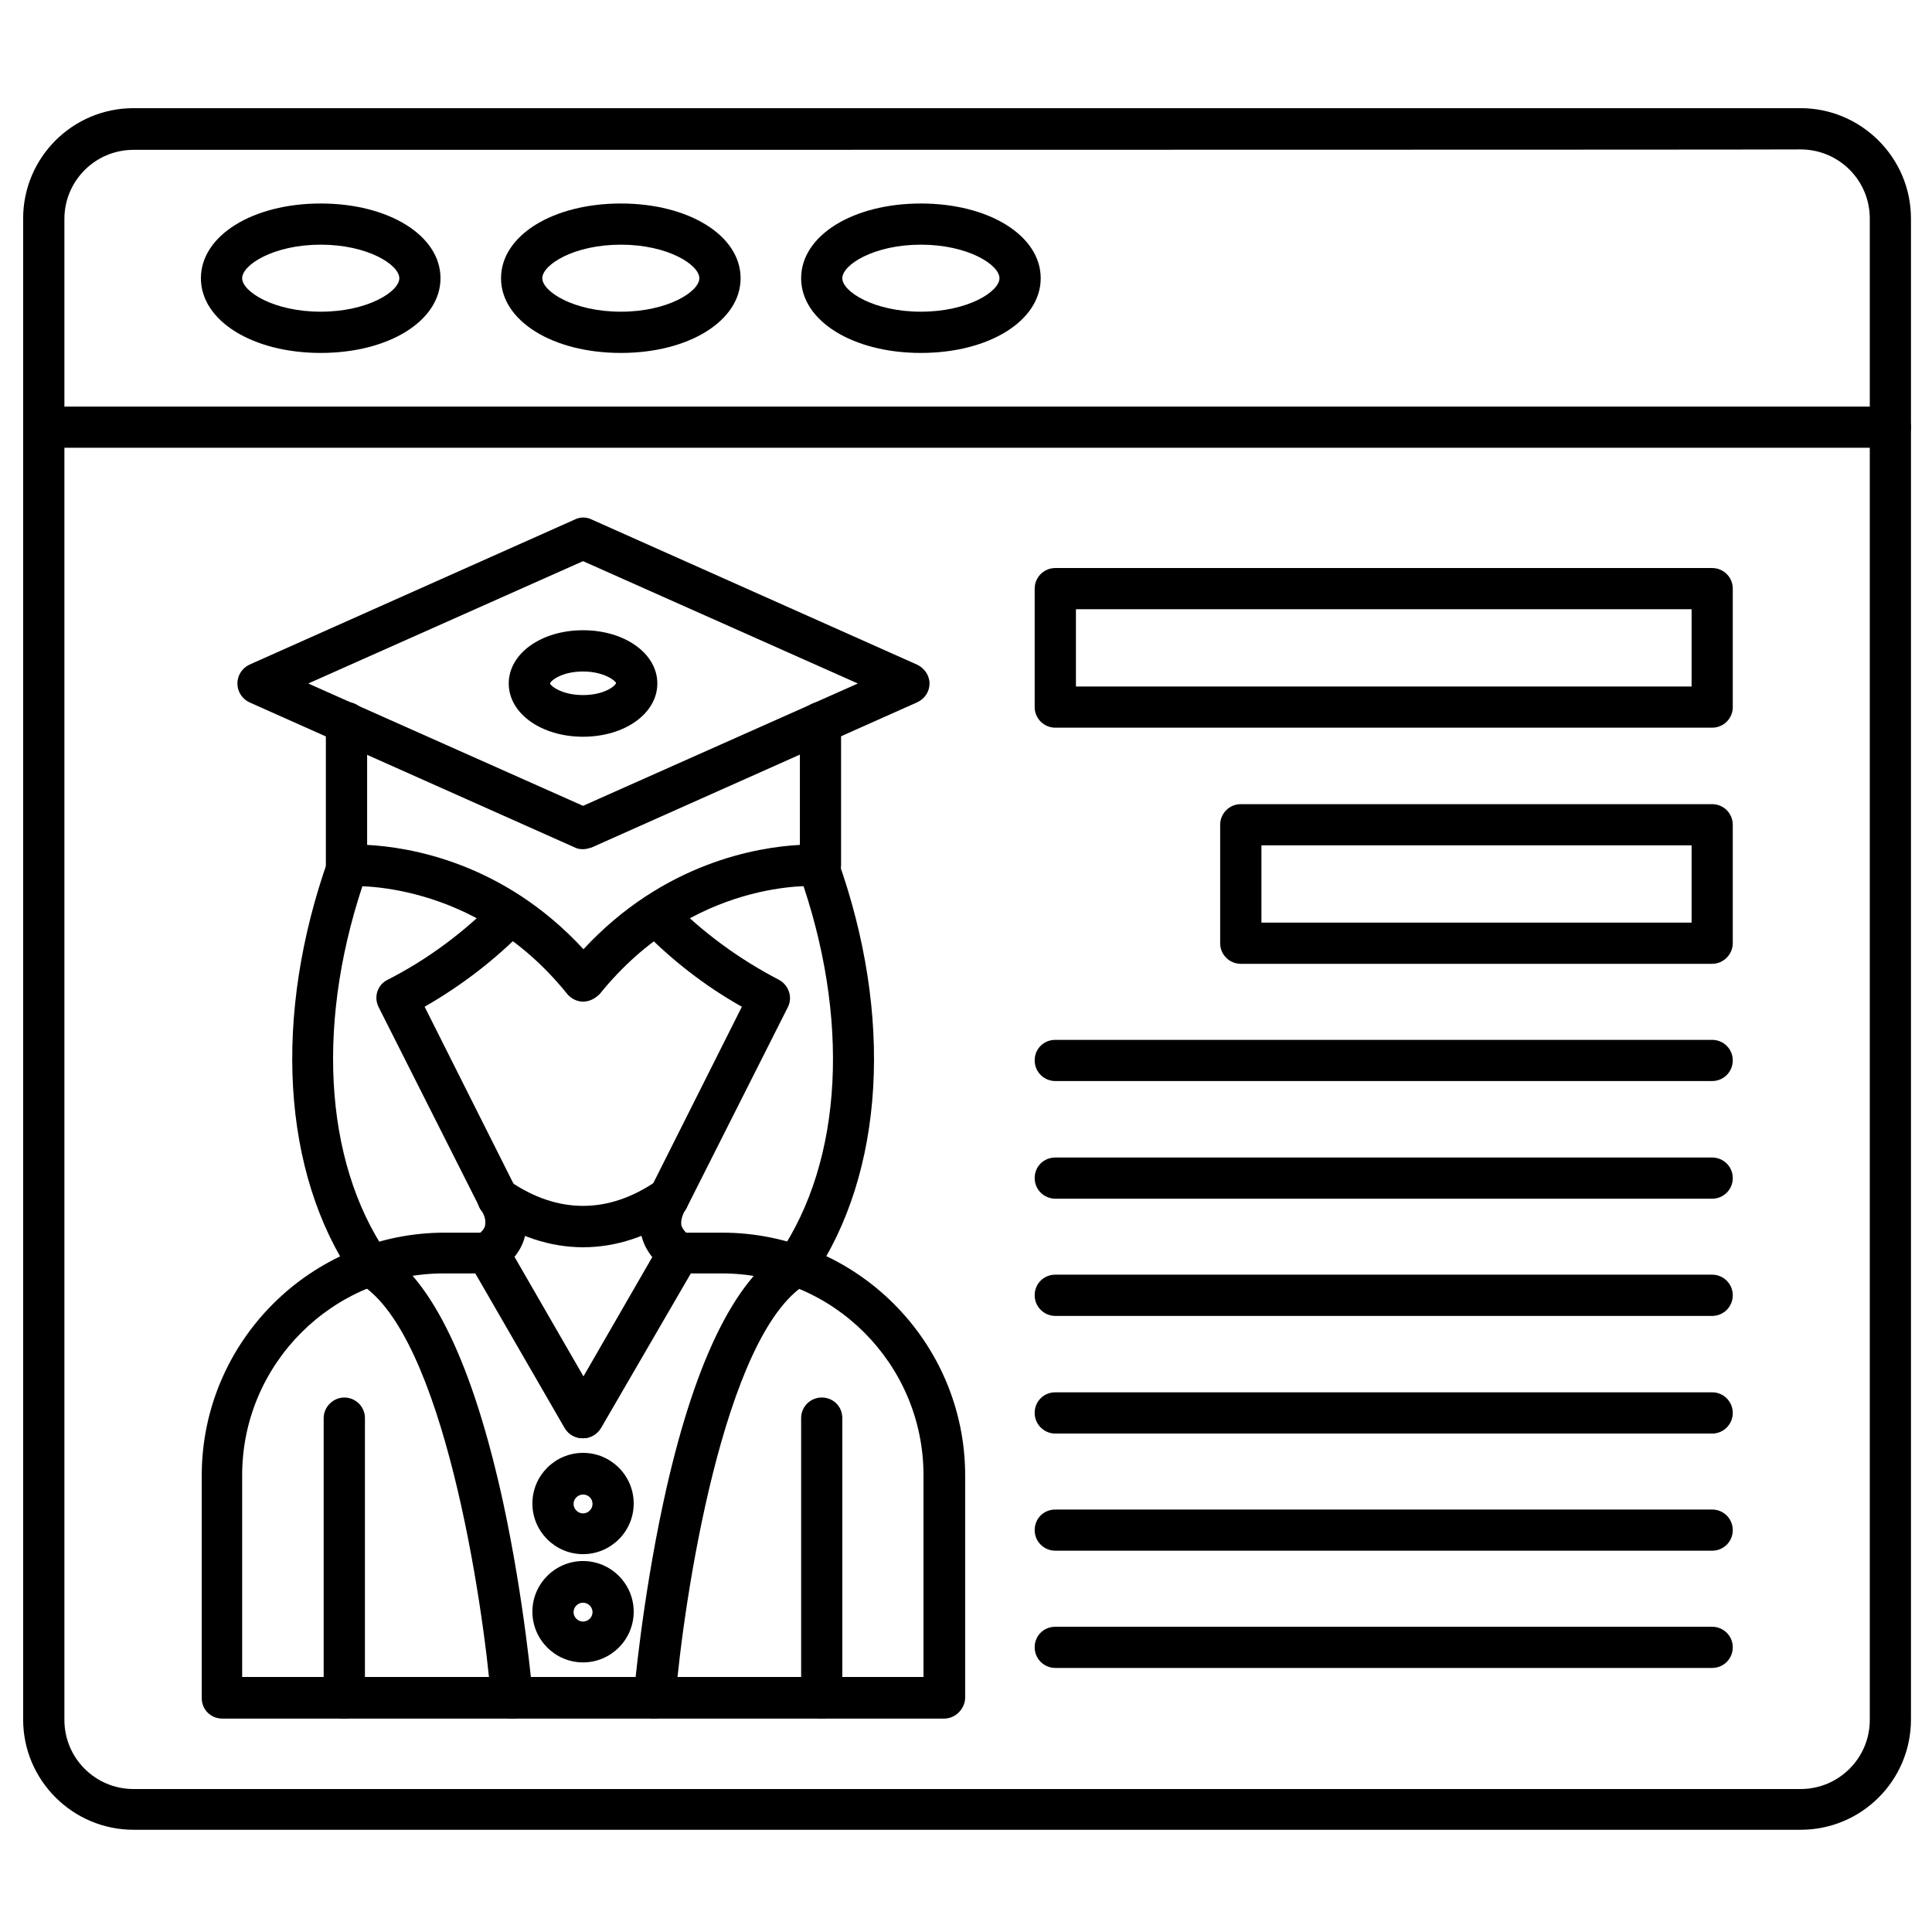
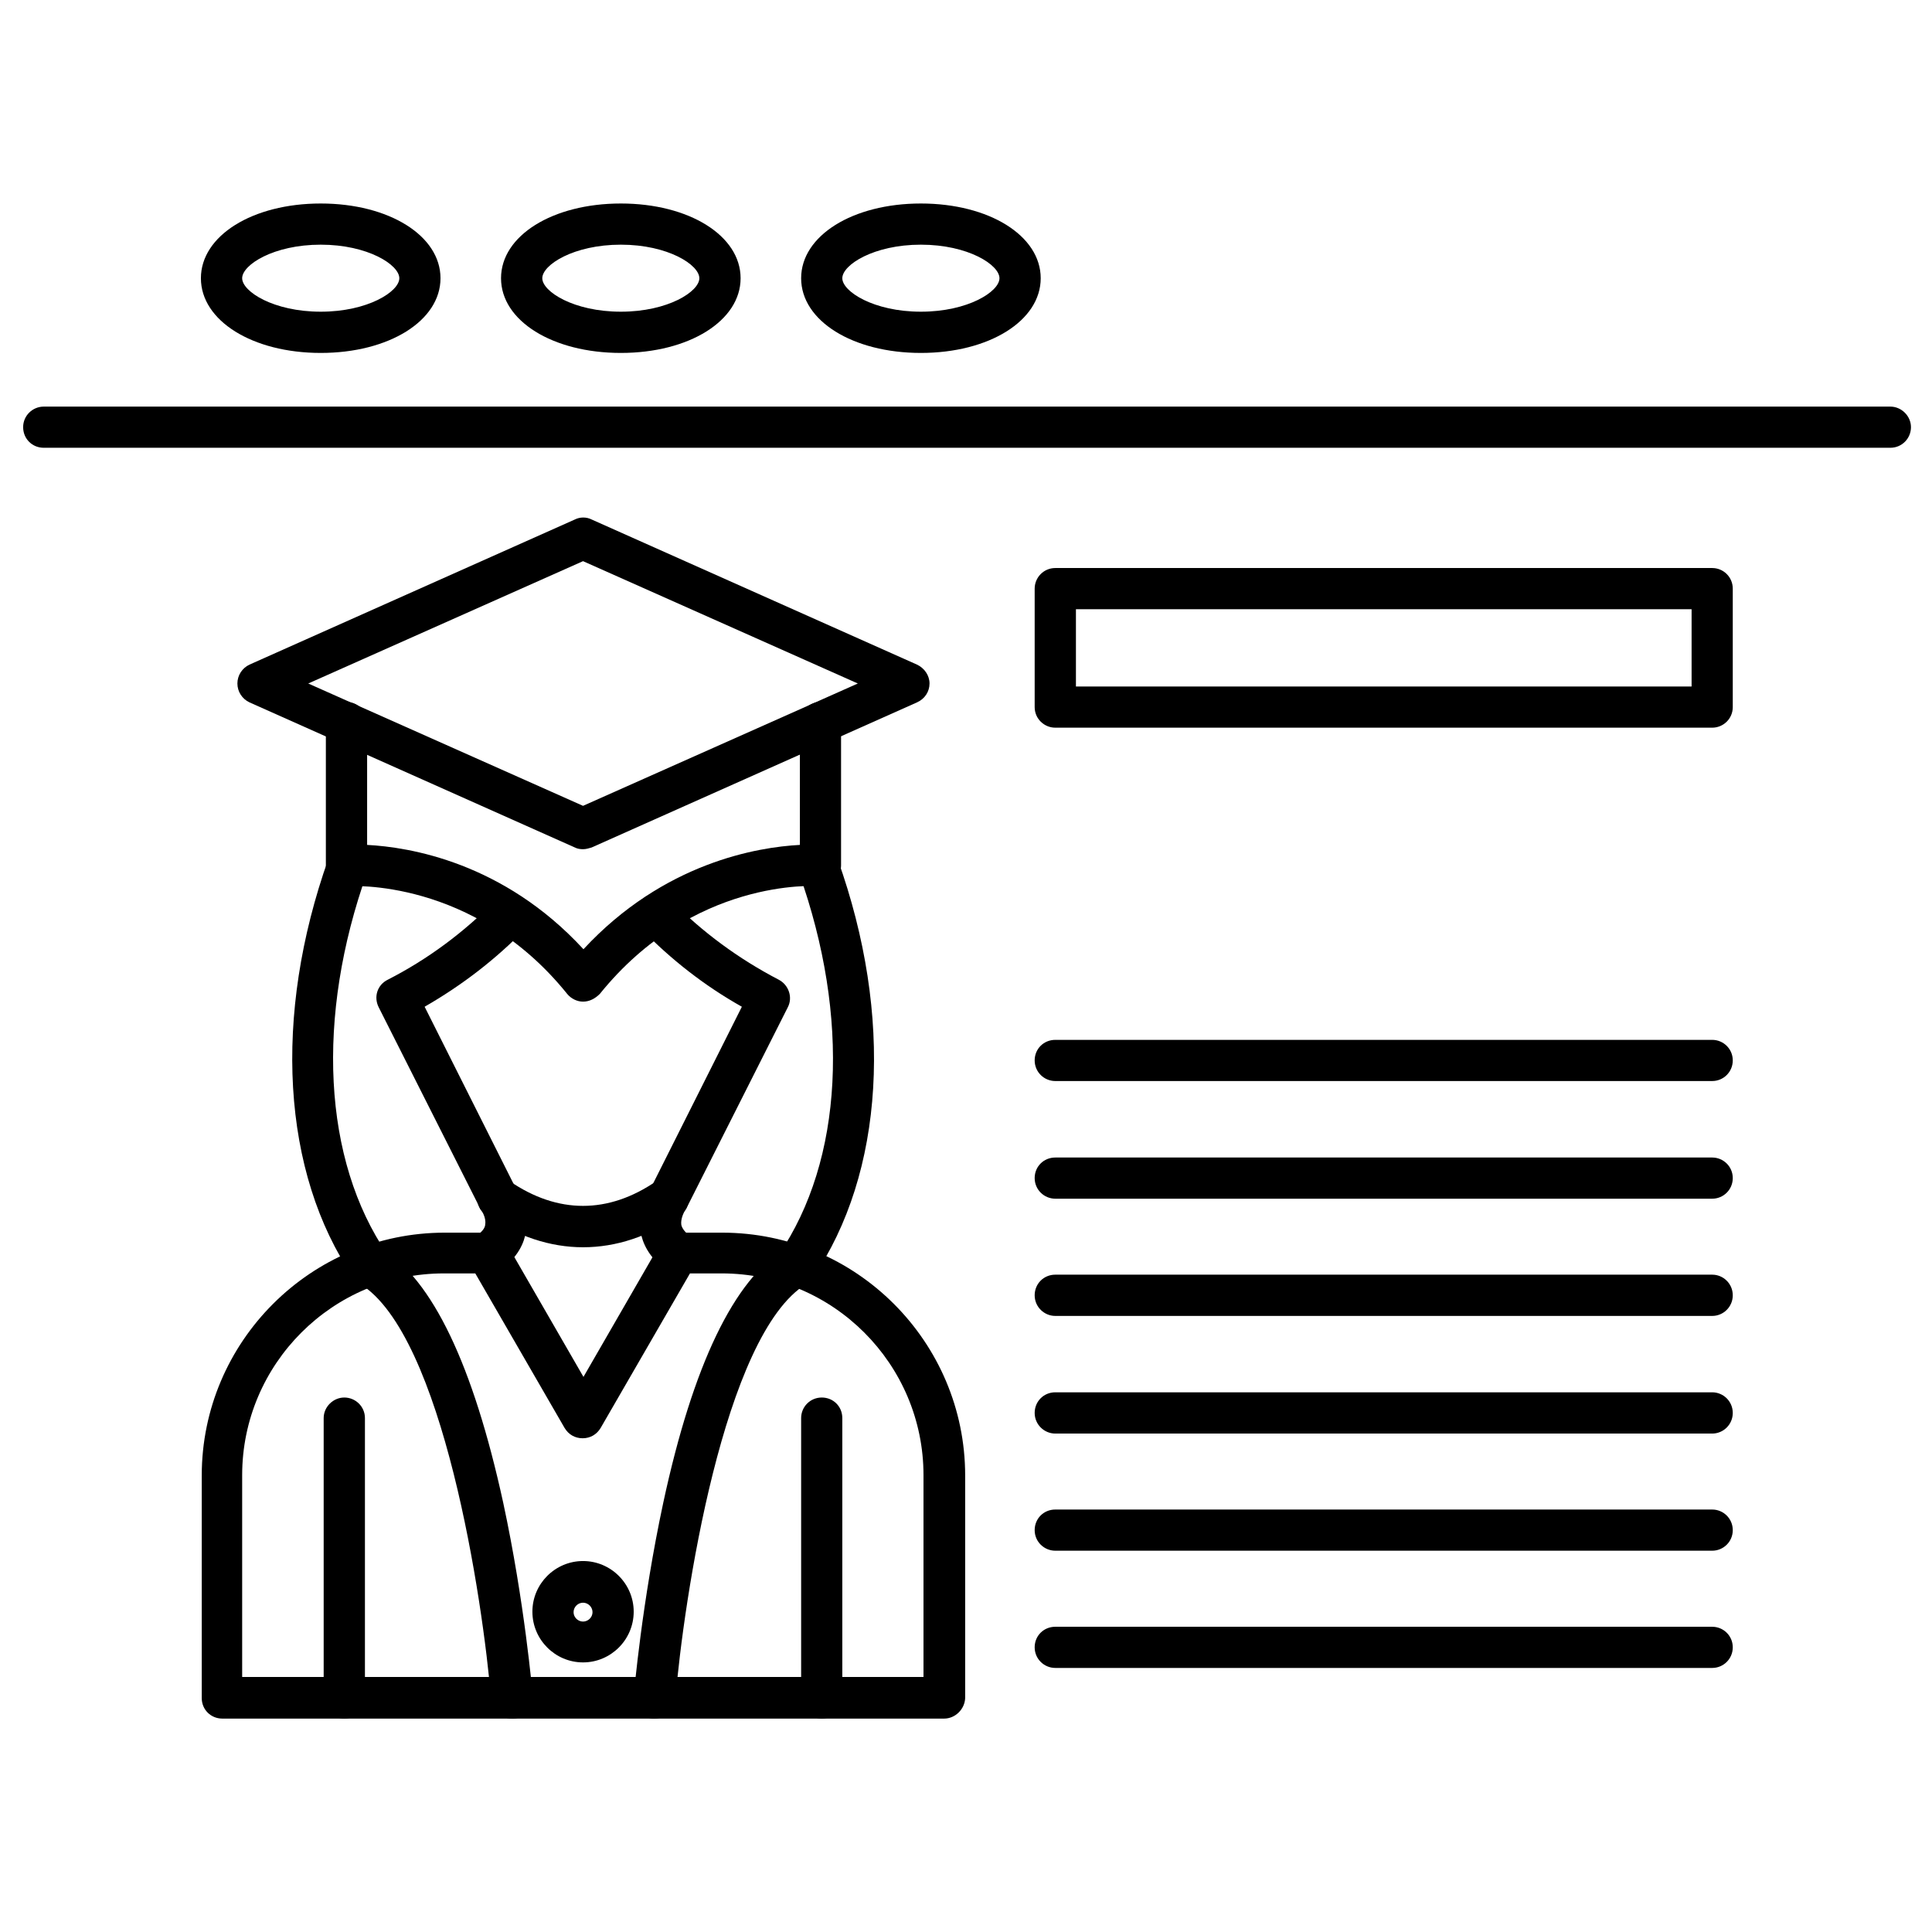
<svg xmlns="http://www.w3.org/2000/svg" width="90px" height="90px" viewBox="0 0 90 90" version="1.1">
  <g id="surface1">
-     <path style=" stroke:none;fill-rule:nonzero;fill:rgb(0%,0%,0%);fill-opacity:1;" d="M 83.879 85.238 L 6.219 85.238 C 3.398 85.238 1.078 82.941 1.078 80.102 L 1.078 10.18 C 1.078 7.34 3.379 5.039 6.219 5.039 L 83.879 5.039 C 86.699 5.039 89.02 7.34 89.02 10.18 L 89.02 80.102 C 89.02 82.941 86.719 85.238 83.879 85.238 Z M 6.219 6.98 C 4.441 6.98 3 8.422 3 10.199 L 3 80.121 C 3 81.898 4.441 83.34 6.219 83.34 L 83.879 83.34 C 85.66 83.34 87.102 81.898 87.102 80.121 L 87.102 10.18 C 87.102 8.398 85.66 6.961 83.879 6.961 C 83.879 6.98 6.219 6.98 6.219 6.98 Z M 6.219 6.98 " />
    <path style=" stroke:none;fill-rule:nonzero;fill:rgb(0%,0%,0%);fill-opacity:1;" d="M 88.059 20.859 L 2.039 20.859 C 1.5 20.859 1.078 20.441 1.078 19.898 C 1.078 19.359 1.52 18.941 2.039 18.941 L 88.059 18.941 C 88.578 18.941 89.02 19.379 89.02 19.898 C 89.02 20.422 88.602 20.859 88.059 20.859 Z M 88.059 20.859 " />
    <path style=" stroke:none;fill-rule:nonzero;fill:rgb(0%,0%,0%);fill-opacity:1;" d="M 14.941 16.441 C 11.762 16.441 9.359 14.941 9.359 12.961 C 9.359 10.98 11.762 9.48 14.941 9.48 C 18.121 9.48 20.52 10.98 20.52 12.961 C 20.52 14.941 18.121 16.441 14.941 16.441 Z M 14.941 11.398 C 12.738 11.398 11.281 12.34 11.281 12.961 C 11.281 13.578 12.738 14.52 14.941 14.52 C 17.141 14.52 18.602 13.578 18.602 12.961 C 18.602 12.34 17.141 11.398 14.941 11.398 Z M 14.941 11.398 " />
    <path style=" stroke:none;fill-rule:nonzero;fill:rgb(0%,0%,0%);fill-opacity:1;" d="M 28.922 16.441 C 25.738 16.441 23.34 14.941 23.34 12.961 C 23.34 10.98 25.738 9.48 28.922 9.48 C 32.102 9.48 34.5 10.98 34.5 12.961 C 34.5 14.941 32.102 16.441 28.922 16.441 Z M 28.922 11.398 C 26.719 11.398 25.262 12.34 25.262 12.961 C 25.262 13.578 26.719 14.52 28.922 14.52 C 31.121 14.52 32.578 13.578 32.578 12.961 C 32.578 12.34 31.121 11.398 28.922 11.398 Z M 28.922 11.398 " />
    <path style=" stroke:none;fill-rule:nonzero;fill:rgb(0%,0%,0%);fill-opacity:1;" d="M 42.898 16.441 C 39.719 16.441 37.32 14.941 37.32 12.961 C 37.32 10.98 39.719 9.48 42.898 9.48 C 46.078 9.48 48.48 10.98 48.48 12.961 C 48.48 14.941 46.078 16.441 42.898 16.441 Z M 42.898 11.398 C 40.699 11.398 39.238 12.34 39.238 12.961 C 39.238 13.578 40.699 14.52 42.898 14.52 C 45.102 14.52 46.559 13.578 46.559 12.961 C 46.559 12.34 45.102 11.398 42.898 11.398 Z M 42.898 11.398 " />
-     <path style=" stroke:none;fill-rule:nonzero;fill:rgb(0%,0%,0%);fill-opacity:1;" d="M 27.16 67 C 26.82 67 26.5 66.82 26.32 66.52 L 21.898 58.84 C 21.641 58.379 21.801 57.801 22.262 57.52 C 22.719 57.262 23.301 57.422 23.578 57.879 L 27.18 64.121 L 30.781 57.879 C 31.039 57.422 31.641 57.262 32.102 57.52 C 32.559 57.781 32.719 58.379 32.461 58.84 L 28 66.52 C 27.82 66.82 27.5 67 27.16 67 Z M 27.16 67 " />
    <path style=" stroke:none;fill-rule:nonzero;fill:rgb(0%,0%,0%);fill-opacity:1;" d="M 37.078 59.941 C 36.898 59.941 36.699 59.879 36.539 59.781 C 36.102 59.48 35.98 58.879 36.281 58.441 C 39.281 54.039 39.621 47.398 37.219 40.66 C 37.039 40.16 37.301 39.621 37.801 39.441 C 38.301 39.262 38.84 39.52 39.02 40.02 C 41.641 47.34 41.199 54.641 37.859 59.539 C 37.68 59.801 37.379 59.941 37.078 59.941 Z M 17.262 59.941 C 16.961 59.941 16.66 59.801 16.461 59.52 C 13.121 54.621 12.699 47.32 15.301 40 C 15.48 39.5 16.02 39.238 16.52 39.422 C 17.02 39.602 17.281 40.141 17.102 40.641 C 14.699 47.379 15.039 54.039 18.039 58.422 C 18.34 58.859 18.219 59.461 17.781 59.762 C 17.621 59.879 17.441 59.941 17.262 59.941 Z M 31.602 59.34 C 31.422 59.34 31.219 59.281 31.059 59.18 C 30.199 58.578 29.922 57.859 29.84 57.379 C 29.68 56.398 30.141 55.602 30.32 55.34 L 34.559 46.898 C 32.82 45.922 31.262 44.699 29.879 43.281 C 29.5 42.898 29.52 42.301 29.898 41.922 C 30.281 41.539 30.879 41.559 31.262 41.941 C 32.719 43.422 34.398 44.66 36.281 45.641 C 36.738 45.879 36.941 46.461 36.699 46.922 L 32 56.238 C 31.98 56.301 31.941 56.34 31.922 56.379 C 31.859 56.461 31.699 56.781 31.738 57.059 C 31.781 57.238 31.922 57.422 32.16 57.578 C 32.602 57.879 32.699 58.48 32.398 58.922 C 32.199 59.199 31.898 59.34 31.602 59.34 Z M 22.738 59.34 C 22.441 59.34 22.141 59.199 21.941 58.922 C 21.641 58.48 21.762 57.879 22.18 57.578 C 22.559 57.32 22.602 57.121 22.602 57.039 C 22.66 56.719 22.422 56.379 22.422 56.379 C 22.379 56.34 22.359 56.281 22.34 56.238 L 17.641 46.922 C 17.398 46.441 17.578 45.879 18.059 45.641 C 19.941 44.68 21.621 43.422 23.078 41.941 C 23.461 41.559 24.059 41.559 24.441 41.922 C 24.82 42.301 24.82 42.898 24.461 43.281 C 23.078 44.699 21.52 45.898 19.781 46.898 L 24.02 55.34 C 24.199 55.602 24.66 56.422 24.5 57.379 C 24.422 57.879 24.141 58.578 23.281 59.18 C 23.121 59.281 22.922 59.34 22.738 59.34 Z M 22.738 59.34 " />
    <path style=" stroke:none;fill-rule:nonzero;fill:rgb(0%,0%,0%);fill-opacity:1;" d="M 27.16 58.102 C 25.641 58.102 24.102 57.602 22.641 56.602 C 22.199 56.301 22.102 55.699 22.398 55.262 C 22.699 54.82 23.301 54.719 23.738 55.02 C 25.98 56.559 28.34 56.559 30.578 55.02 C 31.02 54.719 31.621 54.82 31.922 55.262 C 32.219 55.699 32.121 56.301 31.68 56.602 C 30.219 57.602 28.699 58.102 27.16 58.102 Z M 27.16 58.102 " />
    <path style=" stroke:none;fill-rule:nonzero;fill:rgb(0%,0%,0%);fill-opacity:1;" d="M 43.98 80.059 L 10.359 80.059 C 9.82 80.059 9.398 79.641 9.398 79.102 L 9.398 68.738 C 9.398 62.5 14.48 57.422 20.719 57.422 L 22.738 57.422 C 23.078 57.422 23.398 57.602 23.578 57.898 L 27.18 64.141 L 30.781 57.898 C 30.961 57.602 31.262 57.422 31.621 57.422 L 33.641 57.422 C 39.879 57.422 44.961 62.5 44.961 68.738 L 44.961 79.102 C 44.941 79.621 44.5 80.059 43.98 80.059 Z M 11.32 78.121 L 43.02 78.121 L 43.02 68.719 C 43.02 63.539 38.801 59.32 33.621 59.32 L 32.141 59.32 L 27.98 66.52 C 27.801 66.82 27.5 67 27.141 67 C 26.781 67 26.48 66.82 26.301 66.52 L 22.141 59.32 L 20.68 59.32 C 15.5 59.32 11.281 63.539 11.281 68.719 L 11.281 78.121 Z M 11.32 78.121 " />
    <path style=" stroke:none;fill-rule:nonzero;fill:rgb(0%,0%,0%);fill-opacity:1;" d="M 16.039 80.059 C 15.5 80.059 15.078 79.641 15.078 79.102 L 15.078 66.059 C 15.078 65.539 15.52 65.102 16.039 65.102 C 16.559 65.102 17 65.52 17 66.059 L 17 79.102 C 17 79.621 16.559 80.059 16.039 80.059 Z M 16.039 80.059 " />
    <path style=" stroke:none;fill-rule:nonzero;fill:rgb(0%,0%,0%);fill-opacity:1;" d="M 38.281 80.059 C 37.762 80.059 37.32 79.641 37.32 79.102 L 37.32 66.059 C 37.32 65.539 37.738 65.102 38.281 65.102 C 38.82 65.102 39.238 65.52 39.238 66.059 L 39.238 79.102 C 39.238 79.621 38.82 80.059 38.281 80.059 Z M 38.281 80.059 " />
    <path style=" stroke:none;fill-rule:nonzero;fill:rgb(0%,0%,0%);fill-opacity:1;" d="M 23.84 80.059 C 23.34 80.059 22.922 79.68 22.879 79.18 C 22.5 74.578 20.641 62.16 16.762 59.801 C 16.301 59.52 16.16 58.941 16.441 58.48 C 16.719 58.02 17.301 57.879 17.762 58.16 C 20.141 59.602 22.039 63.578 23.441 70 C 24.441 74.641 24.801 78.84 24.82 79.02 C 24.859 79.539 24.48 80.02 23.941 80.059 C 23.898 80.059 23.859 80.059 23.84 80.059 Z M 23.84 80.059 " />
    <path style=" stroke:none;fill-rule:nonzero;fill:rgb(0%,0%,0%);fill-opacity:1;" d="M 30.48 80.059 C 30.461 80.059 30.422 80.059 30.398 80.059 C 29.879 80.02 29.48 79.559 29.52 79.02 C 29.539 78.84 29.898 74.66 30.898 70 C 32.281 63.578 34.199 59.602 36.578 58.16 C 37.039 57.879 37.621 58.039 37.898 58.48 C 38.18 58.941 38.02 59.52 37.578 59.801 C 33.699 62.141 31.84 74.578 31.461 79.18 C 31.398 79.68 30.98 80.059 30.48 80.059 Z M 30.48 80.059 " />
    <path style=" stroke:none;fill-rule:nonzero;fill:rgb(0%,0%,0%);fill-opacity:1;" d="M 27.16 46.66 C 26.879 46.66 26.602 46.52 26.422 46.301 C 22.059 40.879 16.262 41.281 16.199 41.281 C 15.941 41.301 15.66 41.199 15.48 41.02 C 15.281 40.84 15.18 40.578 15.18 40.32 L 15.18 33.66 C 15.18 33.141 15.621 32.699 16.141 32.699 C 16.66 32.699 17.102 33.121 17.102 33.66 L 17.102 39.359 C 19.059 39.461 23.441 40.16 27.18 44.219 C 30.922 40.18 35.301 39.461 37.262 39.359 L 37.262 33.66 C 37.262 33.141 37.68 32.699 38.219 32.699 C 38.762 32.699 39.18 33.121 39.18 33.66 L 39.18 40.32 C 39.18 40.578 39.059 40.84 38.879 41.02 C 38.699 41.199 38.422 41.301 38.16 41.281 C 37.922 41.262 32.281 40.922 27.941 46.301 C 27.719 46.52 27.461 46.66 27.16 46.66 Z M 27.16 46.66 " />
    <path style=" stroke:none;fill-rule:nonzero;fill:rgb(0%,0%,0%);fill-opacity:1;" d="M 27.16 39.559 C 27.02 39.559 26.898 39.539 26.781 39.48 L 11.621 32.719 C 11.281 32.559 11.059 32.219 11.059 31.84 C 11.059 31.461 11.281 31.121 11.621 30.961 L 26.781 24.199 C 27.02 24.078 27.32 24.078 27.559 24.199 L 42.719 30.961 C 43.059 31.121 43.301 31.461 43.301 31.84 C 43.301 32.219 43.078 32.559 42.719 32.719 L 27.559 39.48 C 27.422 39.52 27.301 39.559 27.16 39.559 Z M 14.359 31.84 L 27.16 37.539 L 39.961 31.84 L 27.16 26.141 Z M 14.359 31.84 " />
-     <path style=" stroke:none;fill-rule:nonzero;fill:rgb(0%,0%,0%);fill-opacity:1;" d="M 27.16 34.32 C 25.219 34.32 23.699 33.238 23.699 31.84 C 23.699 30.441 25.219 29.359 27.16 29.359 C 29.102 29.359 30.621 30.441 30.621 31.84 C 30.621 33.238 29.102 34.32 27.16 34.32 Z M 27.16 31.281 C 26.18 31.281 25.66 31.699 25.621 31.84 C 25.66 31.961 26.18 32.379 27.16 32.379 C 28.141 32.379 28.66 31.961 28.699 31.82 C 28.68 31.719 28.141 31.281 27.16 31.281 Z M 27.16 31.281 " />
-     <path style=" stroke:none;fill-rule:nonzero;fill:rgb(0%,0%,0%);fill-opacity:1;" d="M 27.16 72.398 C 25.859 72.398 24.801 71.34 24.801 70.039 C 24.801 68.738 25.859 67.68 27.16 67.68 C 28.461 67.68 29.52 68.738 29.52 70.039 C 29.52 71.34 28.461 72.398 27.16 72.398 Z M 27.16 69.621 C 26.922 69.621 26.719 69.82 26.719 70.059 C 26.719 70.301 26.922 70.5 27.16 70.5 C 27.398 70.5 27.602 70.301 27.602 70.059 C 27.602 69.801 27.398 69.621 27.16 69.621 Z M 27.16 69.621 " />
    <path style=" stroke:none;fill-rule:nonzero;fill:rgb(0%,0%,0%);fill-opacity:1;" d="M 27.16 77.441 C 25.859 77.441 24.801 76.379 24.801 75.078 C 24.801 73.781 25.859 72.719 27.16 72.719 C 28.461 72.719 29.52 73.781 29.52 75.078 C 29.52 76.379 28.461 77.441 27.16 77.441 Z M 27.16 74.66 C 26.922 74.66 26.719 74.859 26.719 75.102 C 26.719 75.34 26.922 75.539 27.16 75.539 C 27.398 75.539 27.602 75.34 27.602 75.102 C 27.602 74.859 27.398 74.66 27.16 74.66 Z M 27.16 74.66 " />
    <path style=" stroke:none;fill-rule:nonzero;fill:rgb(0%,0%,0%);fill-opacity:1;" d="M 79.762 33.898 L 49.16 33.898 C 48.641 33.898 48.199 33.48 48.199 32.941 L 48.199 27.422 C 48.199 26.898 48.621 26.461 49.16 26.461 L 79.762 26.461 C 80.281 26.461 80.719 26.879 80.719 27.422 L 80.719 32.941 C 80.719 33.48 80.281 33.898 79.762 33.898 Z M 50.121 31.98 L 78.801 31.98 L 78.801 28.379 L 50.121 28.379 Z M 50.121 31.98 " />
-     <path style=" stroke:none;fill-rule:nonzero;fill:rgb(0%,0%,0%);fill-opacity:1;" d="M 79.762 44.898 L 57.801 44.898 C 57.281 44.898 56.84 44.48 56.84 43.941 L 56.84 38.422 C 56.84 37.898 57.262 37.461 57.801 37.461 L 79.762 37.461 C 80.281 37.461 80.719 37.879 80.719 38.422 L 80.719 43.941 C 80.719 44.461 80.281 44.898 79.762 44.898 Z M 58.762 42.98 L 78.801 42.98 L 78.801 39.379 L 58.762 39.379 Z M 58.762 42.98 " />
    <path style=" stroke:none;fill-rule:nonzero;fill:rgb(0%,0%,0%);fill-opacity:1;" d="M 79.762 50.359 L 49.16 50.359 C 48.641 50.359 48.199 49.941 48.199 49.398 C 48.199 48.859 48.621 48.441 49.16 48.441 L 79.762 48.441 C 80.281 48.441 80.719 48.859 80.719 49.398 C 80.719 49.941 80.281 50.359 79.762 50.359 Z M 79.762 50.359 " />
    <path style=" stroke:none;fill-rule:nonzero;fill:rgb(0%,0%,0%);fill-opacity:1;" d="M 79.762 55.84 L 49.16 55.84 C 48.641 55.84 48.199 55.422 48.199 54.879 C 48.199 54.34 48.621 53.922 49.16 53.922 L 79.762 53.922 C 80.281 53.922 80.719 54.34 80.719 54.879 C 80.719 55.422 80.281 55.84 79.762 55.84 Z M 79.762 55.84 " />
    <path style=" stroke:none;fill-rule:nonzero;fill:rgb(0%,0%,0%);fill-opacity:1;" d="M 79.762 61.301 L 49.16 61.301 C 48.641 61.301 48.199 60.879 48.199 60.34 C 48.199 59.801 48.621 59.379 49.16 59.379 L 79.762 59.379 C 80.281 59.379 80.719 59.801 80.719 60.34 C 80.719 60.879 80.281 61.301 79.762 61.301 Z M 79.762 61.301 " />
    <path style=" stroke:none;fill-rule:nonzero;fill:rgb(0%,0%,0%);fill-opacity:1;" d="M 79.762 66.781 L 49.16 66.781 C 48.641 66.781 48.199 66.359 48.199 65.82 C 48.199 65.281 48.621 64.859 49.16 64.859 L 79.762 64.859 C 80.281 64.859 80.719 65.281 80.719 65.82 C 80.719 66.359 80.281 66.781 79.762 66.781 Z M 79.762 66.781 " />
    <path style=" stroke:none;fill-rule:nonzero;fill:rgb(0%,0%,0%);fill-opacity:1;" d="M 79.762 72.238 L 49.16 72.238 C 48.641 72.238 48.199 71.82 48.199 71.281 C 48.199 70.738 48.621 70.32 49.16 70.32 L 79.762 70.32 C 80.281 70.32 80.719 70.738 80.719 71.281 C 80.719 71.82 80.281 72.238 79.762 72.238 Z M 79.762 72.238 " />
    <path style=" stroke:none;fill-rule:nonzero;fill:rgb(0%,0%,0%);fill-opacity:1;" d="M 79.762 77.699 L 49.16 77.699 C 48.641 77.699 48.199 77.281 48.199 76.738 C 48.199 76.199 48.621 75.781 49.16 75.781 L 79.762 75.781 C 80.281 75.781 80.719 76.199 80.719 76.738 C 80.719 77.281 80.281 77.699 79.762 77.699 Z M 79.762 77.699 " />
  </g>
</svg>